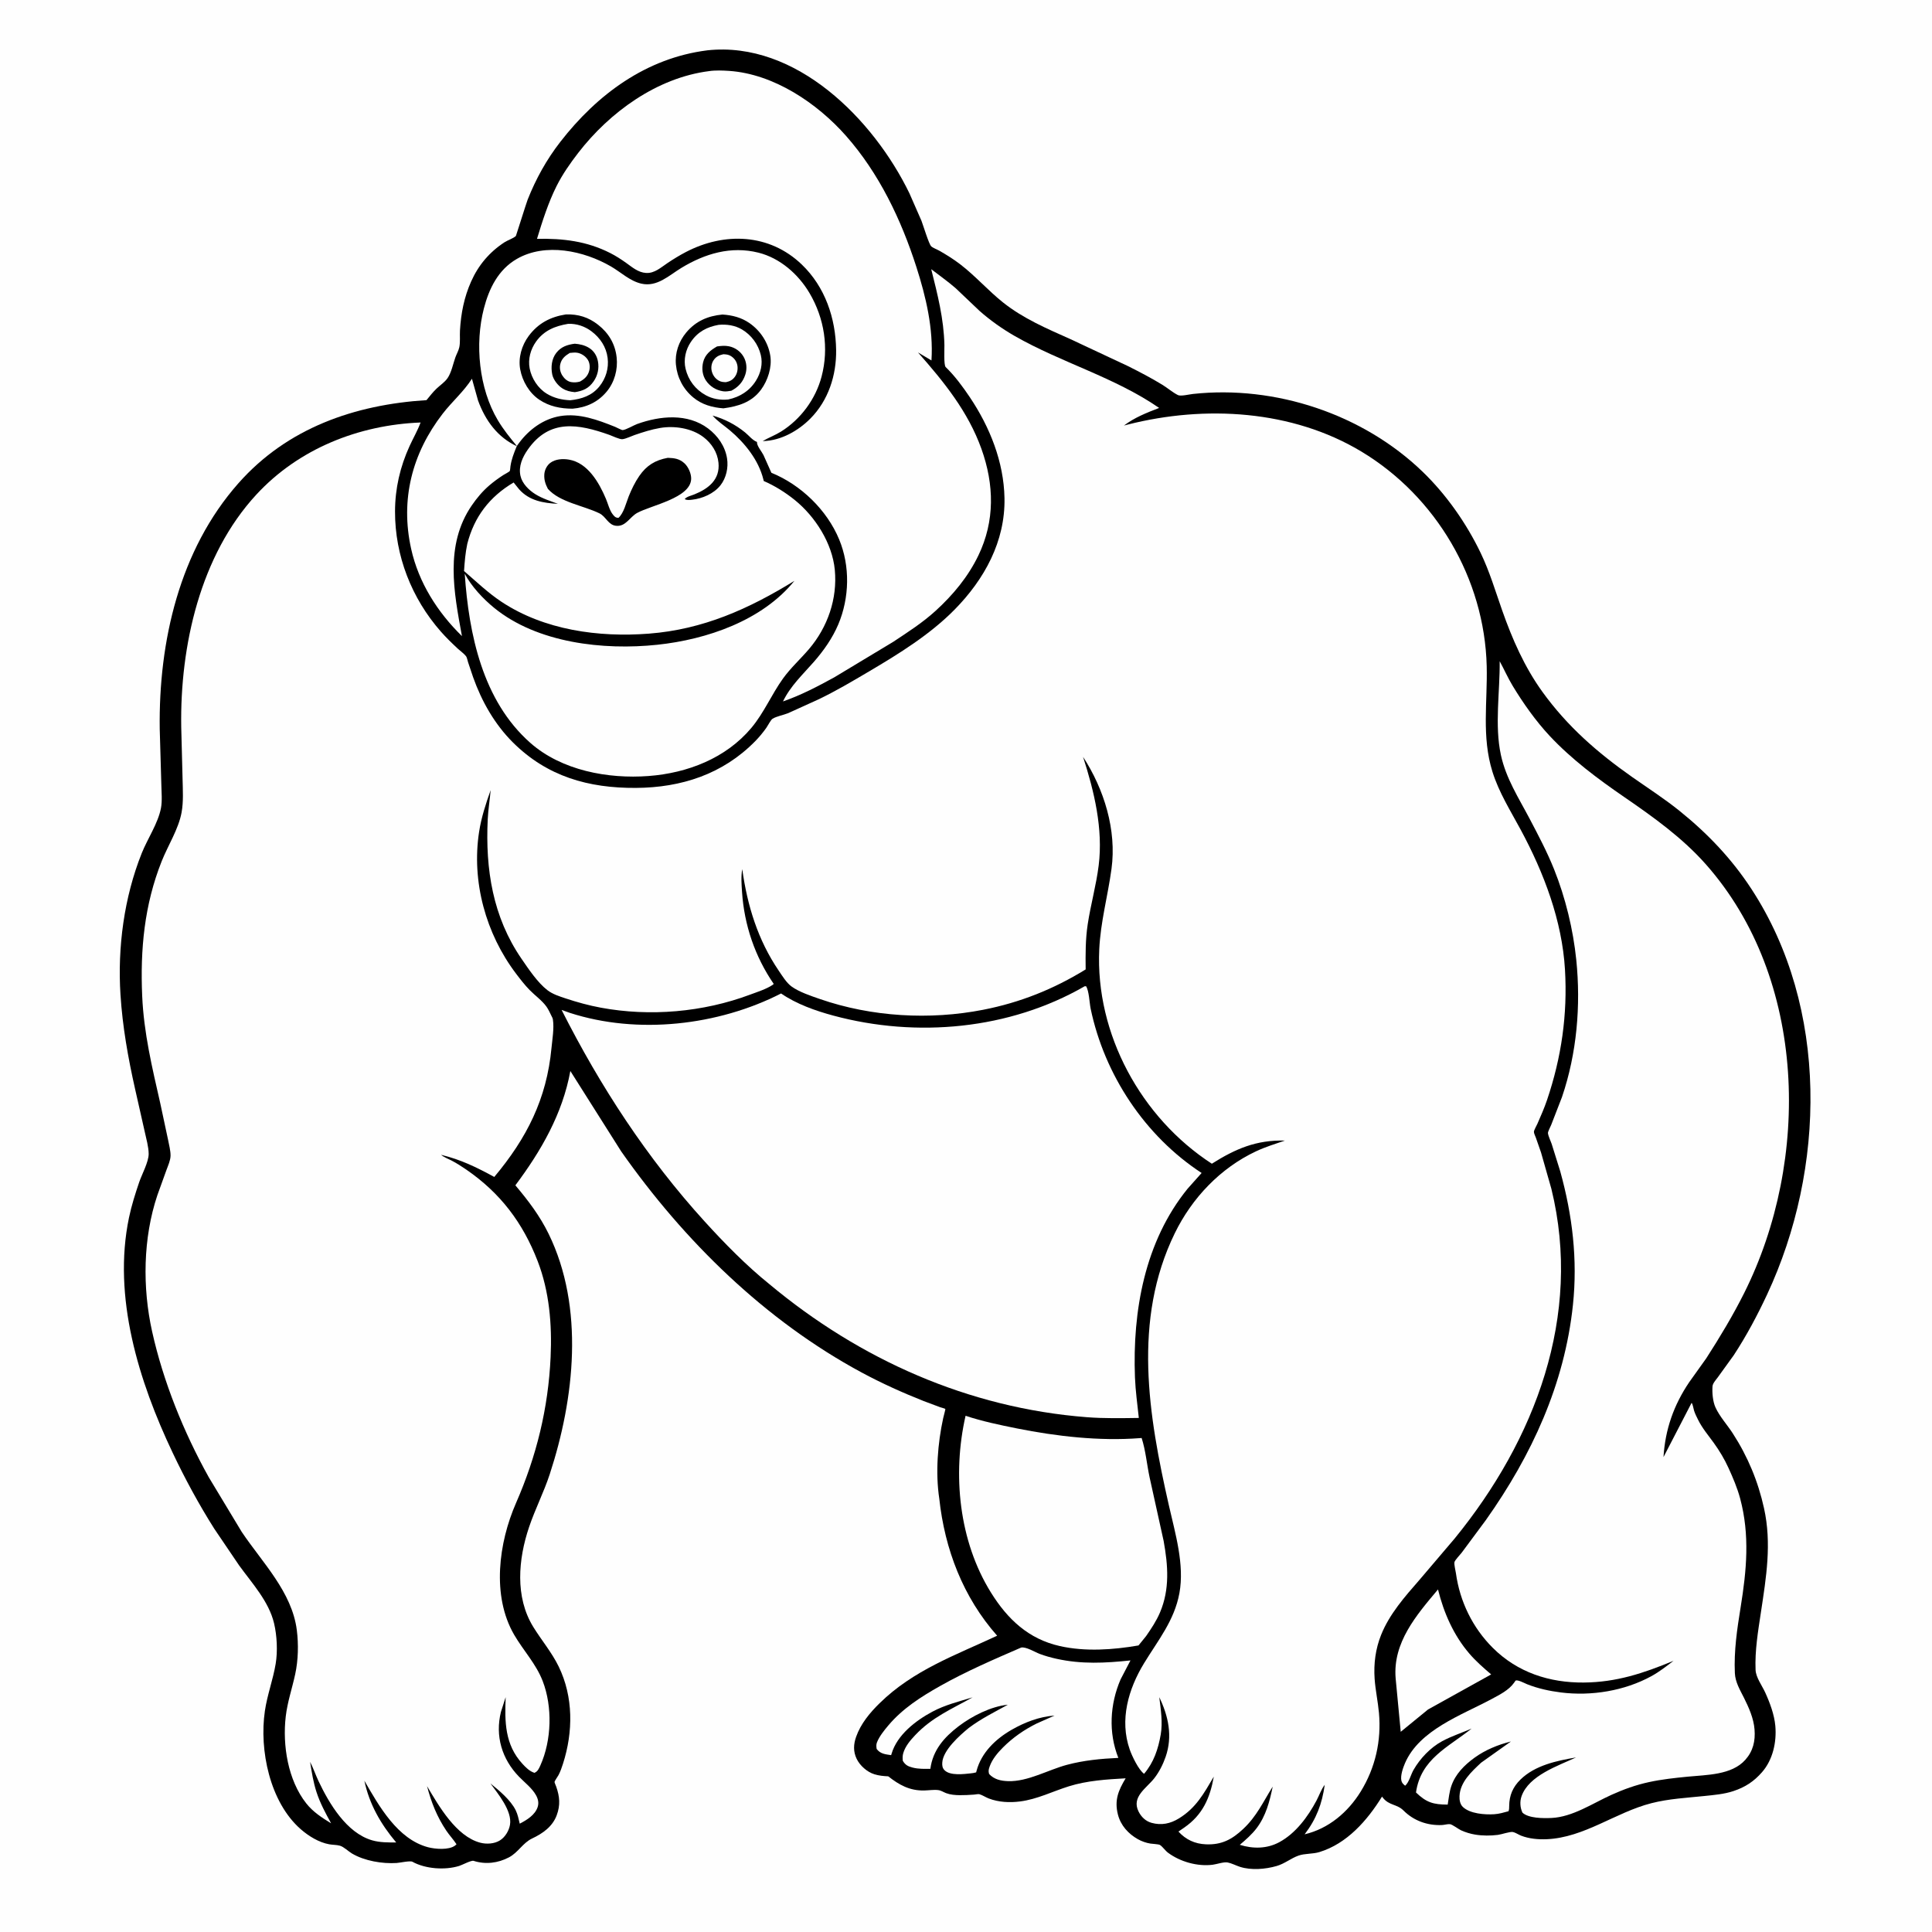
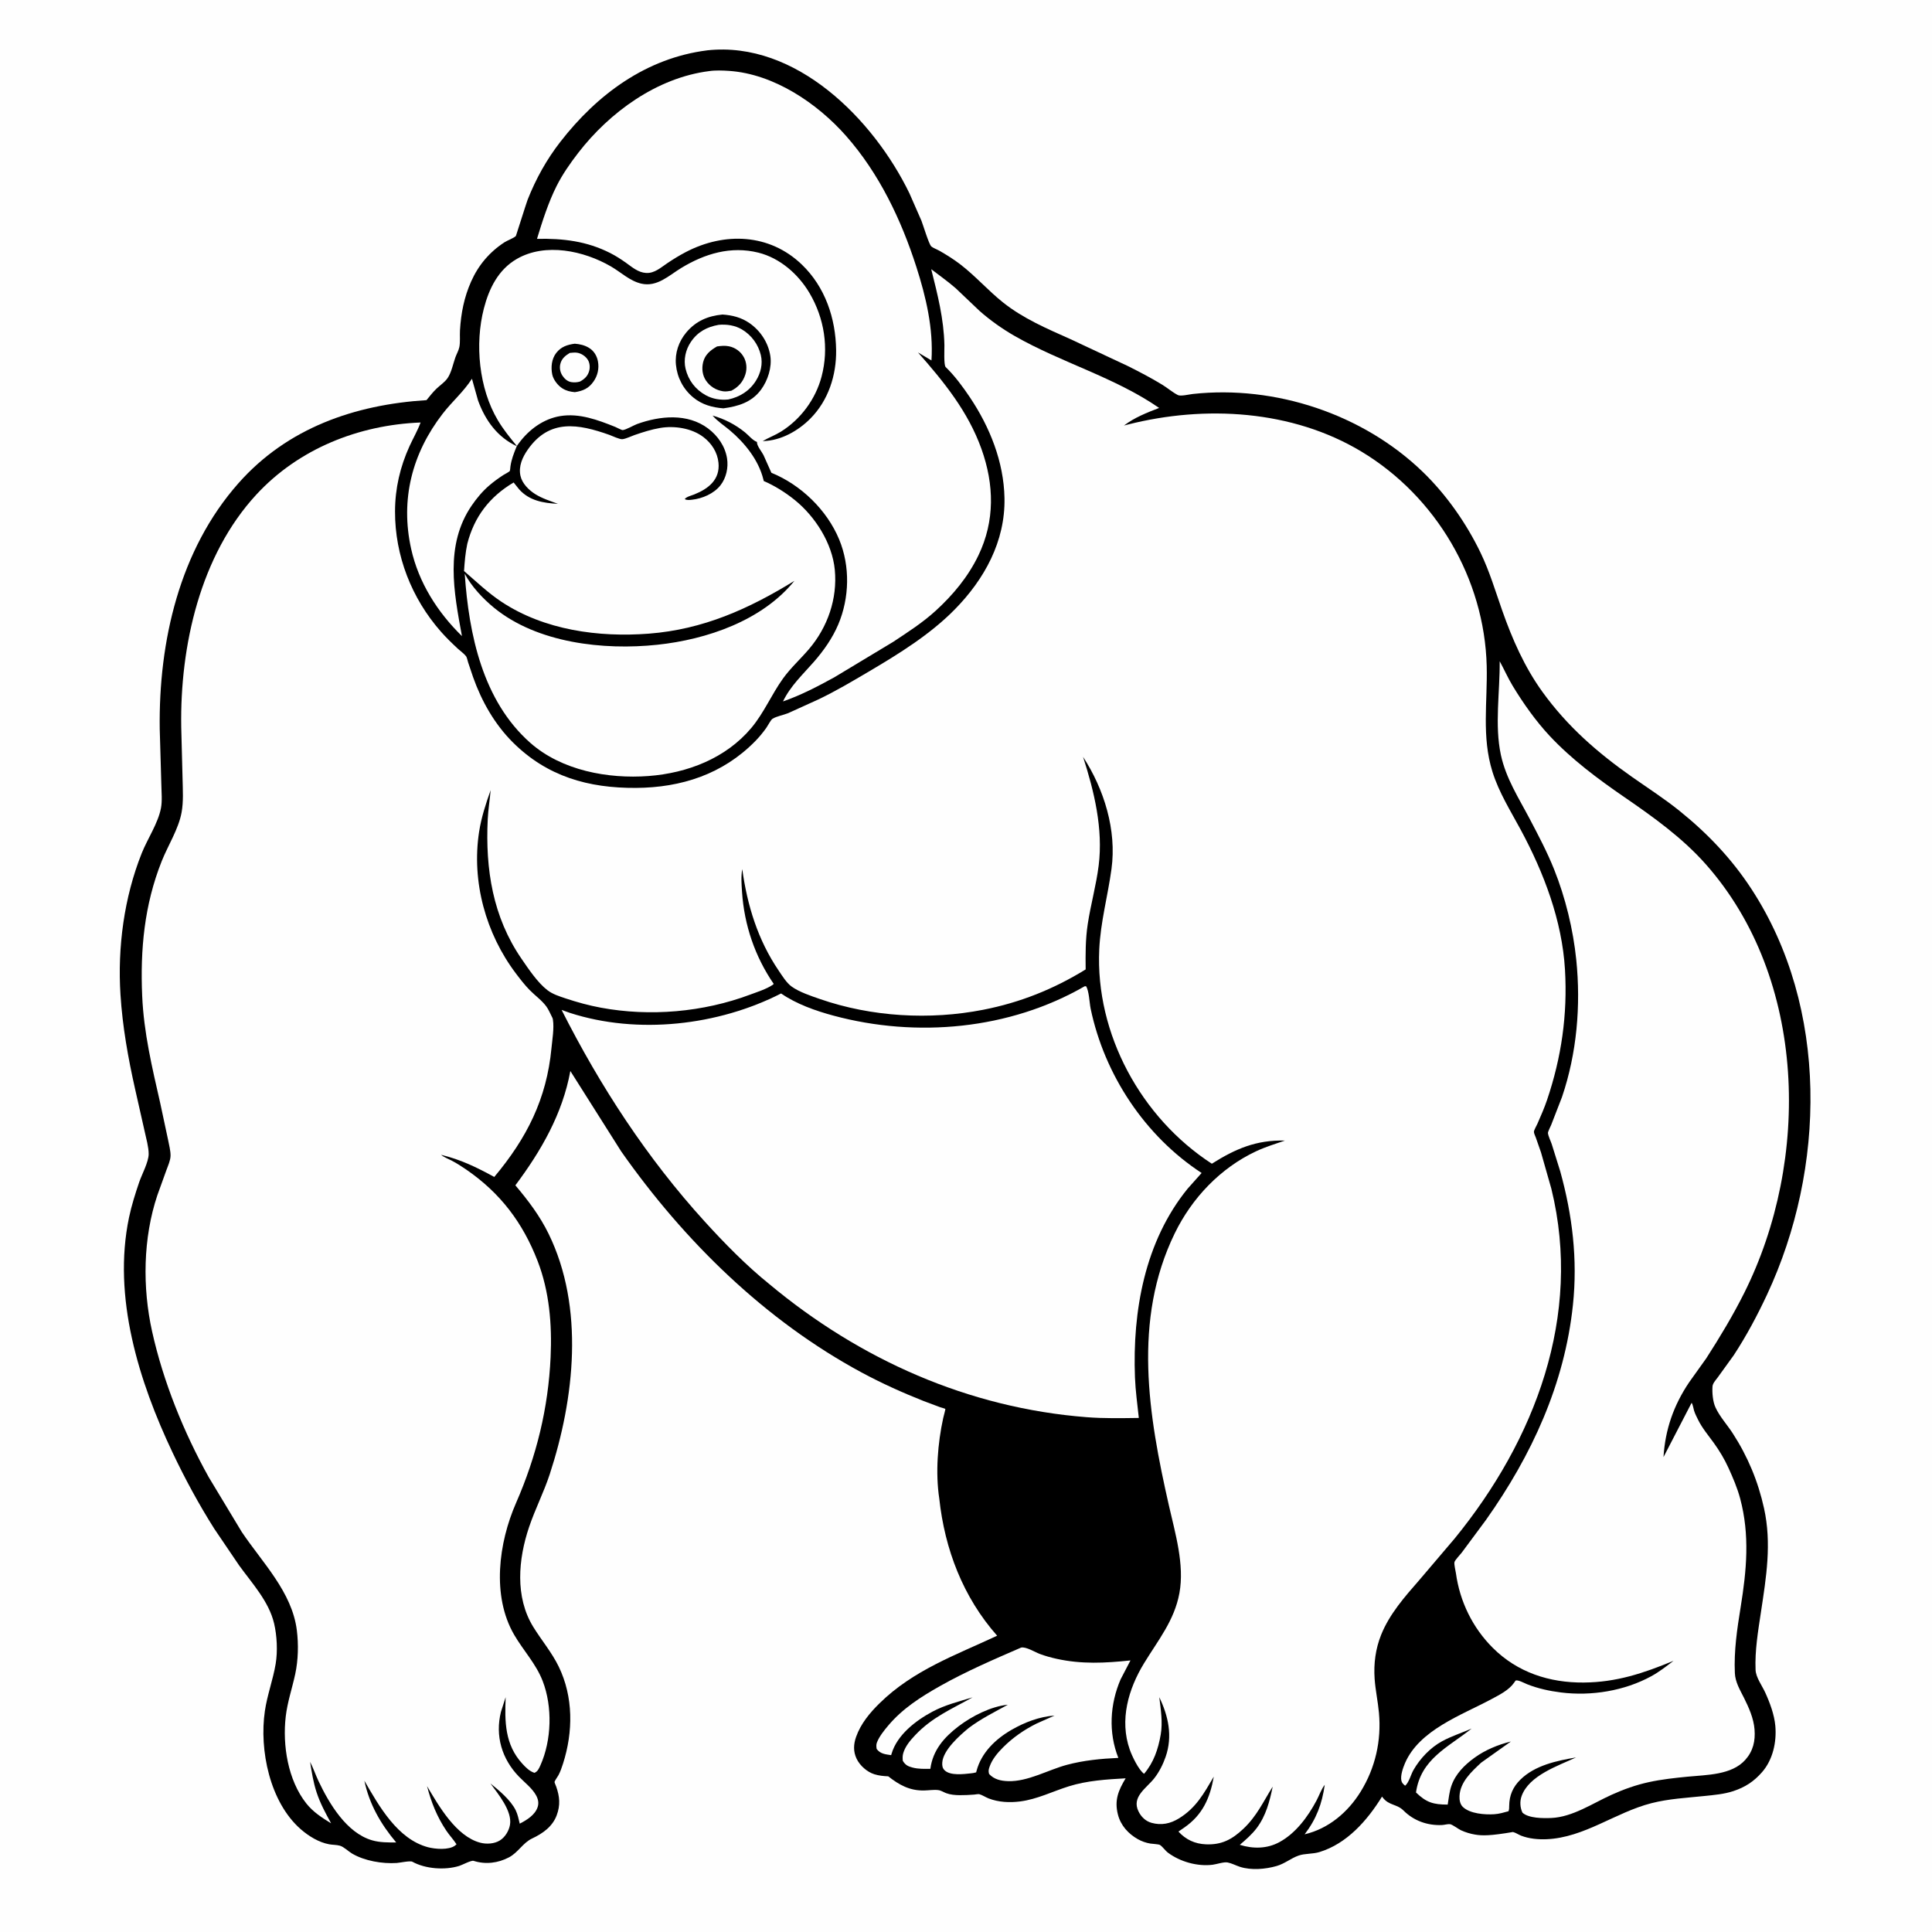
<svg xmlns="http://www.w3.org/2000/svg" version="1.1" style="display: block;" viewBox="0 0 2048 2048" width="1024" height="1024">
  <path transform="translate(0,0)" fill="rgb(254,254,254)" d="M -0 -0 L 2048 0 L 2048 2048 L -0 2048 L -0 -0 z" />
-   <path transform="translate(0,0)" fill="rgb(0,0,0)" d="M 749.637 53.38 L 749.684 53.358 C 844.044 43.116 926.107 126.839 963.969 204.791 L 976.808 234.078 C 978.564 238.635 984.702 258.916 987.127 261.113 C 989.101 262.901 993.564 264.52 996 265.913 C 1003.49 270.196 1011.02 274.919 1017.87 280.168 C 1033.99 292.526 1047.39 307.974 1063.23 320.585 C 1084.81 337.771 1109.78 348.362 1134.74 359.513 L 1195.7 388.091 C 1208.1 394.293 1220.26 400.628 1232.1 407.862 C 1237.58 411.216 1243.01 415.963 1248.67 418.808 C 1251.59 420.278 1260.77 418.03 1264.53 417.621 C 1351.91 408.127 1444.67 438.932 1508 500.023 C 1533.11 524.243 1554.45 554.695 1569.52 586.056 C 1579.08 605.942 1585.06 626.288 1592.35 647 C 1603.06 677.464 1616.02 707.062 1635.02 733.377 C 1661.51 770.065 1693.17 797.661 1729.9 823.498 C 1746.85 835.42 1764.21 846.55 1780.38 859.57 C 1810.13 883.522 1835.65 910.302 1856.59 942.364 C 1938.89 1068.34 1935.41 1239.07 1873.15 1372.33 C 1862.87 1394.35 1851.19 1416.23 1837.86 1436.57 L 1820.75 1460.28 C 1818.77 1462.89 1815.55 1466.39 1815.32 1469.65 C 1814.85 1476.46 1815.65 1485.74 1818.47 1491.91 C 1822.92 1501.63 1830.96 1510.4 1836.81 1519.43 C 1852.75 1544.05 1863.66 1570.31 1869.96 1598.9 C 1878.21 1636.25 1872.28 1671.84 1866.66 1709 C 1863.62 1729.17 1860.13 1749.7 1860.98 1770.17 C 1861.31 1778.12 1867.82 1786.78 1871.13 1793.99 C 1876.07 1804.75 1880.87 1817.63 1881.92 1829.5 C 1883.43 1846.61 1879.33 1865.39 1867.87 1878.53 C 1859.2 1888.46 1850 1894.45 1837.52 1898.61 C 1827.68 1901.89 1816.95 1902.77 1806.69 1903.84 C 1787.83 1905.81 1769.14 1906.72 1750.66 1911.43 C 1712.39 1921.17 1679.48 1947.99 1639.38 1949.65 C 1630.48 1950.02 1620.86 1949.13 1612.5 1945.91 C 1609.91 1944.92 1606.33 1942.51 1603.76 1942.01 C 1600.6 1941.4 1591.73 1944.57 1587.79 1945.06 C 1579.93 1946.04 1571.57 1946.04 1563.74 1944.75 C 1558.66 1943.92 1553.36 1942.32 1548.69 1940.16 C 1545.88 1938.87 1539.56 1933.98 1537.01 1933.69 C 1534.64 1933.42 1531.03 1934.52 1528.5 1934.62 C 1513.15 1935.27 1498.66 1930.12 1487.77 1919.23 C 1480.76 1912.22 1472.41 1914.08 1465.79 1905.51 L 1465 1904.47 C 1449.5 1929.6 1427.85 1954.4 1398.55 1963.29 C 1391.36 1965.47 1383.22 1964.62 1376.5 1967 C 1368.31 1969.89 1361.96 1975.54 1353.27 1978.05 C 1341.42 1981.48 1326.36 1982.73 1314.5 1978.95 C 1310.27 1977.6 1305.6 1975.1 1301.32 1974.28 C 1297.26 1973.52 1289.8 1976.15 1285.5 1976.7 C 1269.41 1978.75 1251.03 1973.56 1238.16 1963.96 C 1235.1 1961.69 1232.62 1957.73 1229.63 1955.76 C 1228.23 1954.84 1221.46 1954.61 1219.44 1954.26 C 1214.74 1953.46 1210.31 1951.94 1206.15 1949.59 C 1195.99 1943.86 1187.95 1934.98 1185.03 1923.46 C 1181.19 1908.29 1185.47 1897.99 1193.23 1885.09 C 1173.14 1886.2 1152.33 1887.51 1133.02 1893.56 C 1115.7 1898.98 1099.45 1907.32 1081.26 1909.62 C 1070.23 1911.02 1058.57 1910.47 1048.11 1906.45 C 1044.87 1905.21 1041.33 1902.8 1038.1 1901.91 C 1037.02 1901.61 1033.82 1902.26 1032.61 1902.35 C 1027.47 1902.73 1022.32 1903.01 1017.16 1902.96 C 1012.51 1902.9 1007.4 1902.49 1003 1900.84 C 1000.16 1899.78 997.58 1897.93 994.5 1897.56 C 989.625 1896.99 984.406 1897.91 979.5 1897.99 C 964.144 1898.24 953.211 1892.1 941.536 1882.97 C 936.503 1882.75 931.692 1882.29 926.857 1880.78 C 919.086 1878.36 911.429 1871.54 907.985 1864.23 C 904.356 1856.53 904.756 1848.91 907.522 1841.09 C 912.434 1827.21 922.017 1815.67 932.393 1805.5 C 968.208 1770.38 1012.68 1754.66 1057.02 1733.93 C 1020.9 1693.09 1001.46 1642.31 995.665 1588.5 C 991.528 1561.33 993.996 1529.88 999.837 1503.22 C 1000.36 1500.82 1002.37 1493.87 1002.06 1493.52 C 1001.69 1493.13 997.26 1491.93 996.472 1491.66 L 979 1485.12 C 956.578 1476.24 934.568 1466.31 913.33 1454.87 C 811.003 1399.75 724.971 1315.25 658.505 1220.56 L 604.594 1135.31 C 596.304 1180.68 573.611 1220.02 546.312 1256.49 C 559.886 1272.56 572.229 1288.84 581.523 1307.83 C 619.738 1385.89 609.014 1482.56 582.725 1562.8 C 576.494 1581.82 567.209 1599.85 560.802 1618.86 C 549.395 1652.71 545.736 1692.81 565.226 1724.5 C 573.991 1738.75 584.947 1751.58 592.287 1766.72 C 607.872 1798.86 607.617 1835.86 596.831 1869.52 C 595.503 1873.67 594.076 1877.84 592.033 1881.7 C 591.248 1883.18 587.979 1887.69 587.827 1889.03 C 587.766 1889.57 589.336 1893.13 589.603 1893.89 C 593.299 1904.5 594.159 1913.43 590.12 1924.3 C 585.629 1936.38 575.179 1943.63 564 1948.9 C 554.276 1953.49 549.323 1963.68 539.55 1968.85 C 527.89 1975.01 514.626 1976.61 502.016 1972.58 C 499.542 1971.79 489.912 1976.99 486.769 1977.96 C 471.711 1982.62 450.997 1981.18 437.119 1973.52 C 434.776 1972.22 424.023 1974.6 420.5 1974.84 C 405.322 1975.84 386.344 1972.65 373.081 1964.77 C 369.28 1962.51 364.448 1957.69 360.353 1956.53 C 356.837 1955.54 352.64 1955.68 349 1955.03 C 337.986 1953.04 327.146 1946.34 318.762 1939.01 C 286.019 1910.38 274.68 1855.11 280.792 1813.66 C 283.303 1796.64 289.421 1780.54 292.227 1763.69 C 294.436 1750.42 293.621 1733.93 290.546 1720.89 C 285.039 1697.53 267.182 1678.35 253.441 1659.34 L 227.217 1620.63 C 210.786 1594.66 196.254 1567.83 183.072 1540.07 C 147.126 1464.38 119.137 1374.84 136.767 1290.58 C 139.424 1277.89 143.362 1265.51 147.526 1253.23 C 150.312 1245.02 157.573 1231.75 157.592 1223.32 C 157.609 1215.88 155.015 1207.03 153.431 1199.68 L 143.196 1154.38 C 135.745 1121.27 129.88 1088.3 127.713 1054.39 C 124.505 1004.2 131.542 951.266 150.23 904.467 C 156.339 889.17 167.567 872.737 170.631 856.619 C 172.105 848.867 171.165 839.567 171.026 831.63 L 169.317 772.685 C 168.069 680.193 190.123 583.07 252.732 512.262 C 304.52 453.692 375.884 428.978 452.11 424.157 C 455.49 420.037 458.862 415.676 462.714 411.99 C 466.532 408.338 471.518 405.115 474.5 400.734 C 478.529 394.815 480.285 385.745 482.678 378.936 C 483.948 375.321 486.124 371.751 486.904 368 C 488.031 362.574 487.264 355.795 487.596 350.177 C 488.664 332.057 492.001 315.055 499.415 298.406 C 507.143 281.052 518.835 267.227 534.757 256.835 C 537.899 254.784 544.587 252.488 546.876 250.125 C 547.069 249.926 558.016 214.952 559.349 211.59 C 568.138 189.44 579.351 169.194 593.969 150.371 C 633.078 100.014 685.043 61.556 749.637 53.38 z" />
-   <path transform="translate(0,0)" fill="rgb(254,254,254)" d="M 1524.34 1684.88 C 1530.48 1709.7 1540.84 1733.41 1557.65 1752.98 C 1564.56 1761.03 1572.66 1768.07 1580.7 1774.95 L 1513.76 1812.13 L 1484.83 1835.78 L 1479.43 1779 C 1476.34 1741.12 1501.41 1712.15 1524.34 1684.88 z" />
+   <path transform="translate(0,0)" fill="rgb(0,0,0)" d="M 749.637 53.38 L 749.684 53.358 C 844.044 43.116 926.107 126.839 963.969 204.791 L 976.808 234.078 C 978.564 238.635 984.702 258.916 987.127 261.113 C 989.101 262.901 993.564 264.52 996 265.913 C 1003.49 270.196 1011.02 274.919 1017.87 280.168 C 1033.99 292.526 1047.39 307.974 1063.23 320.585 C 1084.81 337.771 1109.78 348.362 1134.74 359.513 L 1195.7 388.091 C 1208.1 394.293 1220.26 400.628 1232.1 407.862 C 1237.58 411.216 1243.01 415.963 1248.67 418.808 C 1251.59 420.278 1260.77 418.03 1264.53 417.621 C 1351.91 408.127 1444.67 438.932 1508 500.023 C 1533.11 524.243 1554.45 554.695 1569.52 586.056 C 1579.08 605.942 1585.06 626.288 1592.35 647 C 1603.06 677.464 1616.02 707.062 1635.02 733.377 C 1661.51 770.065 1693.17 797.661 1729.9 823.498 C 1746.85 835.42 1764.21 846.55 1780.38 859.57 C 1810.13 883.522 1835.65 910.302 1856.59 942.364 C 1938.89 1068.34 1935.41 1239.07 1873.15 1372.33 C 1862.87 1394.35 1851.19 1416.23 1837.86 1436.57 L 1820.75 1460.28 C 1818.77 1462.89 1815.55 1466.39 1815.32 1469.65 C 1814.85 1476.46 1815.65 1485.74 1818.47 1491.91 C 1822.92 1501.63 1830.96 1510.4 1836.81 1519.43 C 1852.75 1544.05 1863.66 1570.31 1869.96 1598.9 C 1878.21 1636.25 1872.28 1671.84 1866.66 1709 C 1863.62 1729.17 1860.13 1749.7 1860.98 1770.17 C 1861.31 1778.12 1867.82 1786.78 1871.13 1793.99 C 1876.07 1804.75 1880.87 1817.63 1881.92 1829.5 C 1883.43 1846.61 1879.33 1865.39 1867.87 1878.53 C 1859.2 1888.46 1850 1894.45 1837.52 1898.61 C 1827.68 1901.89 1816.95 1902.77 1806.69 1903.84 C 1787.83 1905.81 1769.14 1906.72 1750.66 1911.43 C 1712.39 1921.17 1679.48 1947.99 1639.38 1949.65 C 1630.48 1950.02 1620.86 1949.13 1612.5 1945.91 C 1609.91 1944.92 1606.33 1942.51 1603.76 1942.01 C 1579.93 1946.04 1571.57 1946.04 1563.74 1944.75 C 1558.66 1943.92 1553.36 1942.32 1548.69 1940.16 C 1545.88 1938.87 1539.56 1933.98 1537.01 1933.69 C 1534.64 1933.42 1531.03 1934.52 1528.5 1934.62 C 1513.15 1935.27 1498.66 1930.12 1487.77 1919.23 C 1480.76 1912.22 1472.41 1914.08 1465.79 1905.51 L 1465 1904.47 C 1449.5 1929.6 1427.85 1954.4 1398.55 1963.29 C 1391.36 1965.47 1383.22 1964.62 1376.5 1967 C 1368.31 1969.89 1361.96 1975.54 1353.27 1978.05 C 1341.42 1981.48 1326.36 1982.73 1314.5 1978.95 C 1310.27 1977.6 1305.6 1975.1 1301.32 1974.28 C 1297.26 1973.52 1289.8 1976.15 1285.5 1976.7 C 1269.41 1978.75 1251.03 1973.56 1238.16 1963.96 C 1235.1 1961.69 1232.62 1957.73 1229.63 1955.76 C 1228.23 1954.84 1221.46 1954.61 1219.44 1954.26 C 1214.74 1953.46 1210.31 1951.94 1206.15 1949.59 C 1195.99 1943.86 1187.95 1934.98 1185.03 1923.46 C 1181.19 1908.29 1185.47 1897.99 1193.23 1885.09 C 1173.14 1886.2 1152.33 1887.51 1133.02 1893.56 C 1115.7 1898.98 1099.45 1907.32 1081.26 1909.62 C 1070.23 1911.02 1058.57 1910.47 1048.11 1906.45 C 1044.87 1905.21 1041.33 1902.8 1038.1 1901.91 C 1037.02 1901.61 1033.82 1902.26 1032.61 1902.35 C 1027.47 1902.73 1022.32 1903.01 1017.16 1902.96 C 1012.51 1902.9 1007.4 1902.49 1003 1900.84 C 1000.16 1899.78 997.58 1897.93 994.5 1897.56 C 989.625 1896.99 984.406 1897.91 979.5 1897.99 C 964.144 1898.24 953.211 1892.1 941.536 1882.97 C 936.503 1882.75 931.692 1882.29 926.857 1880.78 C 919.086 1878.36 911.429 1871.54 907.985 1864.23 C 904.356 1856.53 904.756 1848.91 907.522 1841.09 C 912.434 1827.21 922.017 1815.67 932.393 1805.5 C 968.208 1770.38 1012.68 1754.66 1057.02 1733.93 C 1020.9 1693.09 1001.46 1642.31 995.665 1588.5 C 991.528 1561.33 993.996 1529.88 999.837 1503.22 C 1000.36 1500.82 1002.37 1493.87 1002.06 1493.52 C 1001.69 1493.13 997.26 1491.93 996.472 1491.66 L 979 1485.12 C 956.578 1476.24 934.568 1466.31 913.33 1454.87 C 811.003 1399.75 724.971 1315.25 658.505 1220.56 L 604.594 1135.31 C 596.304 1180.68 573.611 1220.02 546.312 1256.49 C 559.886 1272.56 572.229 1288.84 581.523 1307.83 C 619.738 1385.89 609.014 1482.56 582.725 1562.8 C 576.494 1581.82 567.209 1599.85 560.802 1618.86 C 549.395 1652.71 545.736 1692.81 565.226 1724.5 C 573.991 1738.75 584.947 1751.58 592.287 1766.72 C 607.872 1798.86 607.617 1835.86 596.831 1869.52 C 595.503 1873.67 594.076 1877.84 592.033 1881.7 C 591.248 1883.18 587.979 1887.69 587.827 1889.03 C 587.766 1889.57 589.336 1893.13 589.603 1893.89 C 593.299 1904.5 594.159 1913.43 590.12 1924.3 C 585.629 1936.38 575.179 1943.63 564 1948.9 C 554.276 1953.49 549.323 1963.68 539.55 1968.85 C 527.89 1975.01 514.626 1976.61 502.016 1972.58 C 499.542 1971.79 489.912 1976.99 486.769 1977.96 C 471.711 1982.62 450.997 1981.18 437.119 1973.52 C 434.776 1972.22 424.023 1974.6 420.5 1974.84 C 405.322 1975.84 386.344 1972.65 373.081 1964.77 C 369.28 1962.51 364.448 1957.69 360.353 1956.53 C 356.837 1955.54 352.64 1955.68 349 1955.03 C 337.986 1953.04 327.146 1946.34 318.762 1939.01 C 286.019 1910.38 274.68 1855.11 280.792 1813.66 C 283.303 1796.64 289.421 1780.54 292.227 1763.69 C 294.436 1750.42 293.621 1733.93 290.546 1720.89 C 285.039 1697.53 267.182 1678.35 253.441 1659.34 L 227.217 1620.63 C 210.786 1594.66 196.254 1567.83 183.072 1540.07 C 147.126 1464.38 119.137 1374.84 136.767 1290.58 C 139.424 1277.89 143.362 1265.51 147.526 1253.23 C 150.312 1245.02 157.573 1231.75 157.592 1223.32 C 157.609 1215.88 155.015 1207.03 153.431 1199.68 L 143.196 1154.38 C 135.745 1121.27 129.88 1088.3 127.713 1054.39 C 124.505 1004.2 131.542 951.266 150.23 904.467 C 156.339 889.17 167.567 872.737 170.631 856.619 C 172.105 848.867 171.165 839.567 171.026 831.63 L 169.317 772.685 C 168.069 680.193 190.123 583.07 252.732 512.262 C 304.52 453.692 375.884 428.978 452.11 424.157 C 455.49 420.037 458.862 415.676 462.714 411.99 C 466.532 408.338 471.518 405.115 474.5 400.734 C 478.529 394.815 480.285 385.745 482.678 378.936 C 483.948 375.321 486.124 371.751 486.904 368 C 488.031 362.574 487.264 355.795 487.596 350.177 C 488.664 332.057 492.001 315.055 499.415 298.406 C 507.143 281.052 518.835 267.227 534.757 256.835 C 537.899 254.784 544.587 252.488 546.876 250.125 C 547.069 249.926 558.016 214.952 559.349 211.59 C 568.138 189.44 579.351 169.194 593.969 150.371 C 633.078 100.014 685.043 61.556 749.637 53.38 z" />
  <path transform="translate(0,0)" fill="rgb(254,254,254)" d="M 1082.42 1746.5 C 1087.61 1745.39 1097.01 1751.28 1102.26 1753.26 C 1108 1755.41 1113.9 1757.04 1119.88 1758.37 C 1146.51 1764.28 1171.51 1762.95 1198.35 1760.12 L 1187.89 1780.18 C 1176.51 1806.56 1174.83 1836.63 1185.49 1863.44 C 1167.15 1864.28 1148.78 1866.03 1130.99 1870.79 C 1110.88 1876.16 1089.53 1888.76 1068.59 1888.1 C 1060.99 1887.85 1053.8 1886.27 1048.5 1880.52 C 1047.55 1877.33 1047.98 1875.69 1049.1 1872.5 C 1051.79 1864.85 1057.46 1858.13 1063.1 1852.47 C 1073.65 1841.88 1085.63 1833.59 1099.01 1826.94 L 1117.87 1818.57 C 1101.82 1819.71 1086.34 1825.64 1072.45 1833.6 C 1055.4 1843.38 1040.38 1857.73 1035.18 1877.16 L 1034.76 1878.77 C 1032.84 1879.37 1031.04 1879.63 1029.05 1879.83 C 1021.49 1880.63 1007.26 1882.52 1001.25 1876.5 C 998.966 1874.21 998.661 1871.58 998.837 1868.5 C 999.595 1855.2 1017.42 1839.52 1026.9 1831.73 C 1040.1 1821.8 1053.97 1815 1068.35 1807.08 C 1050.39 1808.86 1030.24 1819.16 1016.11 1829.95 C 1000.61 1841.77 988.886 1855.26 986.208 1875.02 C 979.851 1875.1 973.618 1875.31 967.407 1873.7 C 962.406 1872.4 959.641 1870.96 956.999 1866.5 C 956.74 1863.59 956.67 1861.16 957.512 1858.33 C 959.693 1850.98 964.967 1844.82 970.126 1839.35 C 987.999 1820.38 1008.75 1811.67 1031 1799.26 C 1016.52 1803.66 1001.83 1807.26 988.375 1814.45 C 970.656 1823.91 951.021 1839.04 945.102 1859.01 L 944.657 1860.54 C 938.411 1859.56 933.333 1859.3 929.283 1853.96 C 928.959 1851.6 928.672 1849.5 929.549 1847.18 C 931.985 1840.77 937.31 1834.18 941.717 1828.97 C 956.846 1811.08 976.029 1798.84 996.247 1787.41 C 1024.02 1771.72 1053.19 1759.19 1082.42 1746.5 z" />
-   <path transform="translate(0,0)" fill="rgb(254,254,254)" d="M 1023.54 1500.8 C 1041.21 1506.63 1059.78 1510.55 1078 1514.19 C 1120.05 1522.6 1165.39 1527.78 1208.29 1524.48 L 1210.17 1524.32 C 1214.38 1537.25 1215.73 1552.35 1218.56 1565.76 L 1233.51 1633.49 C 1238.2 1659.37 1240.15 1684.68 1229.61 1709.37 C 1225.76 1718.38 1220.44 1726.33 1214.88 1734.36 L 1206.85 1744.25 C 1179.78 1748.92 1150.48 1750.97 1123.5 1744.91 C 1090.21 1737.43 1068.06 1716.44 1050.5 1688.24 C 1016.42 1633.53 1009.43 1562.77 1023.54 1500.8 z" />
  <path transform="translate(0,0)" fill="rgb(254,254,254)" d="M 1149.75 1045.5 L 1151.24 1045.42 C 1154.48 1050.23 1154.86 1063.13 1156.13 1069.23 C 1170.75 1139.26 1213.65 1204.18 1273.77 1243.41 L 1258.87 1260.12 C 1213.46 1316.08 1200.41 1389.8 1203.11 1460.1 C 1203.66 1474.4 1205.7 1488.85 1207.2 1503.08 C 1188.89 1503.33 1170.34 1503.71 1152.08 1502.29 C 1026.77 1492.58 911.604 1441.35 815.524 1361.22 C 791.056 1341.48 768.283 1318.23 747.136 1295 C 685.982 1227.83 636.236 1151.54 595.324 1070.57 L 604.057 1073.68 C 675.902 1096.94 761.276 1087.2 827.977 1053.12 C 844.25 1064.33 864.355 1071.45 883.333 1076.57 C 971.609 1100.39 1070.13 1091.44 1149.75 1045.5 z" />
  <path transform="translate(0,0)" fill="rgb(254,254,254)" d="M 1589.73 700.912 C 1594.47 709.598 1598.4 718.581 1603.53 727.079 C 1614.57 745.342 1628.01 764.333 1642.55 779.914 C 1665.87 804.894 1693.93 825.778 1722.03 845.083 C 1752.66 866.128 1783.47 888.185 1808.24 916.168 C 1915.78 1037.65 1919.37 1229.95 1848.92 1370.63 C 1836.92 1394.61 1823.19 1417.35 1808.7 1439.89 L 1790.6 1465.23 C 1774.13 1489.66 1765.18 1515.3 1763.38 1544.56 L 1793.17 1487.05 C 1794.54 1488.82 1795.05 1493.01 1795.76 1495.28 C 1796.82 1498.67 1798.46 1501.82 1800.03 1505 C 1804.47 1514.01 1810.95 1521.58 1816.8 1529.69 C 1822.78 1538 1828 1546.72 1832.25 1556.04 C 1837.02 1566.5 1841.66 1577.37 1844.64 1588.5 C 1855.02 1627.29 1851.47 1664.65 1845.16 1703.66 C 1841.41 1726.83 1837.96 1749.95 1839.02 1773.5 C 1839.45 1783.19 1844.45 1791.29 1848.68 1799.75 C 1853.88 1810.19 1858.95 1821.51 1859.88 1833.28 C 1860.85 1845.52 1858.38 1856.21 1850.09 1865.51 C 1835.64 1881.73 1809.03 1881.37 1788.94 1883.35 C 1775.26 1884.69 1761.4 1886.19 1747.97 1889.11 C 1734.11 1892.11 1721.1 1896.78 1708.18 1902.62 C 1688.17 1911.67 1667 1926.13 1644.5 1927.13 C 1635.98 1927.51 1620.39 1927.57 1613.89 1921.5 C 1611.31 1916.15 1610.94 1909.56 1612.95 1903.94 C 1620.74 1882.08 1651.59 1871.82 1670.67 1862.97 C 1650.12 1866.45 1627.24 1871.28 1611.77 1886.39 C 1603.74 1894.23 1599.89 1903.16 1599.8 1914.39 C 1599.78 1916.66 1599.83 1917.79 1599.11 1919.97 C 1594.13 1921.35 1589.13 1922.83 1583.94 1923.16 C 1573.91 1923.8 1558.22 1922.63 1550.7 1915.44 C 1547.71 1912.59 1546.97 1908 1547.14 1904 C 1547.77 1889.02 1559.91 1878.01 1570.09 1868.49 L 1601.65 1846.04 C 1587.96 1849.47 1574.47 1854.97 1562.99 1863.3 C 1552.35 1871.02 1542.71 1880.64 1538.43 1893.38 C 1536.35 1899.57 1535.64 1906.51 1534.62 1912.94 C 1519.36 1912.94 1512 1910.72 1501.01 1900.1 C 1506.1 1864.46 1534.97 1852.29 1559.98 1832.36 C 1549.78 1836.81 1538.39 1840.48 1528.65 1845.79 C 1516.2 1852.58 1505.29 1864.11 1498.3 1876.35 C 1495.6 1881.08 1493.52 1889.62 1489.5 1892.94 C 1487.58 1891.32 1486.05 1890.07 1485.51 1887.5 C 1484.38 1882.14 1487.23 1873.99 1489.34 1869.07 C 1504.57 1833.69 1549.38 1818.13 1581.16 1801.07 C 1589.37 1796.66 1599.46 1791.67 1604.92 1783.85 L 1606.5 1781.6 C 1608.48 1780.1 1616.36 1784.39 1618.78 1785.35 C 1630.34 1789.91 1642.41 1792.54 1654.71 1794.08 C 1686.87 1798.12 1722.01 1792.41 1750.5 1776.83 C 1758.91 1772.23 1766.42 1766.34 1774 1760.52 C 1742.27 1773.66 1713.61 1783.29 1678.79 1783.56 C 1642.43 1783.85 1608.6 1772.86 1582.5 1746.87 C 1561.03 1725.5 1547.48 1697.67 1543.35 1667.73 C 1542.96 1664.93 1541.25 1658.43 1541.8 1655.89 C 1542.26 1653.82 1547.92 1647.91 1549.47 1645.89 L 1575.08 1611.35 C 1623.58 1542.91 1658.52 1467.42 1667.38 1383.23 C 1672.45 1335.06 1666.83 1288.25 1653.94 1241.74 L 1644.88 1212.73 C 1643.76 1209.44 1641.24 1204.45 1640.89 1201.11 C 1640.74 1199.66 1643.65 1194.13 1644.35 1192.4 L 1655.79 1162.87 C 1671.54 1116.58 1675.86 1065.97 1670.92 1017.5 C 1667.64 985.333 1659.43 951.548 1647.41 921.55 C 1640.03 903.105 1630.69 885.423 1621.44 867.856 C 1609.74 845.63 1596.39 825.19 1590.99 800.215 C 1584.18 768.716 1590.06 733.121 1589.73 700.912 z" />
  <path transform="translate(0,0)" fill="rgb(254,254,254)" d="M 751.702 75.381 C 758.048 74.395 766.428 74.708 772.881 75.151 C 820.283 78.403 866.19 109.291 896.899 144.108 C 931.912 183.805 955.239 232.711 971.356 282.859 C 981.59 314.703 989.54 348.401 987.391 382.083 L 973.101 373.602 C 1000.54 404.691 1026.19 436.223 1040.39 475.896 C 1053.91 513.703 1054.77 552.173 1037.14 588.793 C 1026.25 611.395 1010.27 630.627 991.833 647.453 C 977.983 660.092 962.258 670.177 946.666 680.487 L 884.3 718.038 C 866.679 727.692 849.021 736.953 829.988 743.555 C 837.995 726.995 850.923 715.099 862.817 701.495 C 873.112 689.721 882.514 676.352 888.616 661.894 C 900.495 633.746 901.312 600.196 889.551 571.838 C 876.559 540.51 848.993 513.906 817.708 501.165 L 809.335 482.418 C 807.486 478.751 802.919 473.418 802.46 469.501 L 802.475 468.5 C 797.741 466.787 793.734 461.561 789.816 458.388 C 779.452 449.994 768.139 444.151 755.341 440.498 C 760.372 446.412 767.564 451.039 773.521 456.044 C 789.442 469.424 804.145 487.665 809.199 508.218 L 809.598 509.883 C 821.173 514.874 832.539 522.016 842.352 529.921 C 864.107 547.446 882.238 575.799 884.925 604.04 C 887.836 634.641 877.366 664.787 857.581 688.02 C 848.544 698.634 838.188 707.902 830.011 719.274 C 817.916 736.094 809.892 755.557 796.556 771.5 C 769.558 803.776 728.734 819.494 687.578 822.604 C 644.526 825.856 595.324 816.759 562.132 787.445 C 511.635 742.848 497.003 672.43 492.638 608.148 C 499.712 621.593 512.101 634.801 523.796 644.334 C 569.647 681.71 639.726 689.522 696.846 683.467 C 749.171 677.92 807.89 657.941 842.102 615.728 C 793.703 645.516 745.369 667.244 687.887 671.686 C 634.571 675.805 576.995 667.971 531.652 637.958 C 517.29 628.451 504.912 616.519 491.9 605.324 C 492.549 595.531 493.307 586.101 495.35 576.467 C 502.712 547.71 518.959 526.582 544.466 511.446 L 550.321 518.731 C 561.172 530.838 576.033 533.291 591.416 534.088 C 583.351 531.092 574.833 528.438 567.5 523.859 C 560.589 519.544 553.453 512.534 551.685 504.287 C 549.529 494.222 553.786 484.751 559.445 476.644 C 582.47 443.662 613.135 449.344 645.99 461 C 649.046 462.084 656.866 465.943 659.937 465.546 C 663.716 465.057 668.969 462.429 672.644 461.163 C 681.508 458.112 690.468 455.231 699.735 453.659 C 714.835 451.095 733.103 453.803 745.558 463.244 C 754.337 469.899 760.53 479.453 761.626 490.538 C 763.392 508.405 750.99 518.093 735.888 524.139 C 732.762 525.391 727.997 526.411 725.854 529 C 727.84 530.445 731.094 529.989 733.5 529.73 C 744.5 528.546 756.729 523.313 763.682 514.486 C 769.853 506.651 772.25 495.697 770.7 485.906 C 768.666 473.058 760.882 461.901 750.608 454.2 C 728.801 437.857 699.699 440.722 675.446 449.454 C 671.672 450.813 663.482 455.708 660.057 455.905 C 658.897 455.972 653.441 453.041 652.088 452.5 C 633.7 445.144 614.112 437.77 594 441.042 C 576.148 443.947 560.809 455.286 550.26 469.5 C 549.109 471.051 547.949 472.445 547.23 474.271 C 544.538 481.113 542.249 486.687 541.129 494.111 C 540.998 494.975 540.752 498.717 540.408 499.246 C 539.762 500.239 534.875 502.71 533.637 503.512 C 528.417 506.894 523.384 510.533 518.662 514.587 C 511.479 520.753 505.375 528.061 500.04 535.857 C 471.301 577.853 481.111 627.697 489.686 674.291 C 463.764 648.981 443.754 617.51 435.833 581.814 C 424.23 529.529 436.726 480.582 469.364 438.416 C 479.289 425.593 491.477 415.251 500.281 401.478 L 506.755 424.57 C 514.47 445.726 527.41 463.618 548.154 473.119 C 540.725 464.095 533.64 455.423 527.646 445.335 C 507.648 411.678 503.21 364.625 512.928 327 C 518.402 305.81 528.2 285.842 547.799 274.505 C 578.139 256.953 619.013 265.814 647.685 282.479 C 658.242 288.615 667.666 297.872 679.835 300.669 C 696.575 304.518 709.13 291.958 722.264 283.993 C 747.188 268.878 774.798 260.542 803.938 267.82 C 826.822 273.536 846.249 290.597 858.09 310.632 C 873.881 337.35 878.863 369.056 870.899 399.228 C 864.617 423.026 848.837 444.401 827.997 457.442 C 821.769 461.339 814.866 463.852 808.507 467.56 L 809.394 467.566 C 828.069 466.928 846.095 456.72 858.994 443.738 C 878.086 424.521 886.689 397.847 886.332 371.131 C 885.88 337.368 874.64 304.056 849.854 280.328 C 815.557 247.494 767.974 245.819 727 267.193 C 720.343 270.665 713.997 274.574 707.75 278.732 C 700.651 283.457 693.867 289.888 684.894 289.349 C 676.464 288.842 670.251 283.309 663.675 278.63 C 658.314 274.815 652.82 271.266 646.95 268.28 C 622.06 255.618 596.788 252.607 569.244 253.184 C 574.936 234.467 581.267 214.585 590.049 197.111 C 596.204 184.862 604.504 172.965 612.863 162.135 C 646.36 118.741 696.544 82.391 751.702 75.381 z" />
-   <path transform="translate(0,0)" fill="rgb(0,0,0)" d="M 707.9 485.315 C 714.819 485.547 720.189 486.244 725.5 491.074 C 729.67 494.866 732.891 502.155 732.658 507.817 C 731.832 527.971 690.398 535.534 675.411 543.731 C 671.684 545.77 668.52 549.431 665.417 552.308 C 661.835 555.63 658.309 557.817 653.282 557.389 C 644.701 556.659 642.426 547.579 635.443 544.169 C 618.478 535.885 593.532 532.538 580.783 518.223 C 578.155 513.147 576.606 508.599 577 502.773 C 577.307 498.228 579.669 493.433 583.348 490.651 C 588.745 486.571 596.581 486.115 603.058 487.206 C 623.105 490.581 635.071 511.637 642.325 528.807 C 644.432 533.795 646.155 540.984 649.5 545.204 C 651.458 547.674 652.413 548.731 655.5 549.025 C 661.266 544.073 663.687 533.039 666.486 526.104 C 669.477 518.694 673.123 511.128 677.673 504.537 C 685.39 493.36 694.595 487.74 707.9 485.315 z" />
  <path transform="translate(0,0)" fill="rgb(0,0,0)" d="M 765.83 333.414 C 776.255 334.097 785.863 336.515 794.546 342.559 C 806.107 350.607 814.362 363.143 816.556 377.121 C 818.464 389.276 813.929 403.327 806.672 413.132 C 796.788 426.485 782.49 430.765 766.828 432.853 C 755.023 431.963 744.087 428.955 734.791 421.25 C 724.242 412.505 717.854 400.251 716.524 386.631 C 715.312 374.224 719.482 362.008 727.422 352.498 C 737.554 340.361 750.321 334.903 765.83 333.414 z" />
  <path transform="translate(0,0)" fill="rgb(254,254,254)" d="M 761.792 344.339 C 770.26 343.559 779.125 344.852 786.509 349.234 C 796.52 355.173 803.752 365.011 806.49 376.312 C 808.779 385.757 806.408 395.426 801.349 403.533 C 794.607 414.337 784.302 420.827 771.966 423.473 C 763.66 424.284 755.376 422.978 748.03 418.893 C 737.105 412.818 729.674 403.122 726.73 390.909 C 724.393 381.214 726.807 370.664 732.332 362.478 C 739.599 351.71 749.366 346.576 761.792 344.339 z" />
  <path transform="translate(0,0)" fill="rgb(0,0,0)" d="M 760.099 367.224 C 764.426 366.642 768.444 366.216 772.783 367.101 C 779.246 368.42 784.892 372.446 788.212 378.16 C 791.469 383.764 792.091 390.735 790.124 396.906 C 787.531 405.037 782.706 410.246 775.234 414.205 C 772.357 414.668 769.396 415.231 766.485 414.777 C 759.104 413.626 752.755 409.797 748.5 403.631 C 744.524 397.869 743.698 390.693 745.345 383.957 C 747.348 375.763 753.243 371.168 760.099 367.224 z" />
-   <path transform="translate(0,0)" fill="rgb(254,254,254)" d="M 766.784 375.5 C 769.597 375.616 772.07 375.808 774.536 377.295 C 778.109 379.451 780.555 382.607 781.497 386.672 C 782.466 390.854 781.621 395.781 779.092 399.291 C 776.531 402.846 773.668 404.249 769.5 405.124 C 766.677 405.023 764.46 404.915 761.955 403.497 C 758.196 401.37 755.714 397.931 754.58 393.778 C 753.519 389.892 754.093 385.477 756.285 382.081 C 758.889 378.047 762.247 376.498 766.784 375.5 z" />
-   <path transform="translate(0,0)" fill="rgb(0,0,0)" d="M 599.889 333.29 C 612.779 332.88 623.726 336.206 633.94 344.211 C 645.188 353.024 652.086 364.552 653.662 378.78 C 655.093 391.697 651.415 405.213 643.047 415.203 C 633.607 426.473 621.386 431.974 606.971 433.226 C 594.284 433.194 582.307 430.875 571.604 423.664 C 560.99 416.513 553.764 404.11 551.453 391.637 C 549.171 379.316 553.037 366.099 560.426 356.156 C 570.466 342.646 583.44 335.881 599.889 333.29 z" />
  <path transform="translate(0,0)" fill="rgb(254,254,254)" d="M 602.218 343.282 C 611.117 342.911 619.867 345.849 626.962 351.185 C 636.193 358.127 642.639 367.765 644.107 379.365 C 645.498 390.352 642.3 401.033 635.38 409.627 C 627.489 419.427 616.632 422.985 604.549 424.293 C 595.652 423.923 587.164 421.985 579.526 417.292 C 570.282 411.612 563.53 401.212 561.471 390.633 C 559.529 380.653 562.433 370.21 568.299 362.032 C 576.743 350.261 588.366 345.635 602.218 343.282 z" />
  <path transform="translate(0,0)" fill="rgb(0,0,0)" d="M 609.302 364.341 C 614.618 364.772 619.627 365.872 624.247 368.668 C 629.545 371.876 632.725 377.059 633.85 383.103 C 635.238 390.555 633.57 398.082 629.241 404.318 C 624.109 411.711 617.996 414.386 609.381 415.708 C 604.402 415.23 600.498 414.386 596.196 411.719 C 591.409 408.752 586.491 402.47 585.376 396.855 C 583.847 389.15 584.709 380.496 589.63 374.138 C 594.713 367.569 601.369 365.373 609.302 364.341 z" />
  <path transform="translate(0,0)" fill="rgb(254,254,254)" d="M 603.998 374.115 C 606.524 373.883 609.276 373.501 611.793 373.897 C 616.274 374.602 620.806 377.663 623.182 381.506 C 625.2 384.772 625.569 389.306 624.608 392.977 C 623.139 398.588 619.654 401.825 614.732 404.5 C 611.586 405.358 608.747 405.58 605.5 405.034 C 601.565 404.371 598.334 401.486 596.209 398.228 C 593.852 394.617 592.946 390.221 593.927 386 C 595.28 380.185 599.12 377.068 603.998 374.115 z" />
  <path transform="translate(0,0)" fill="rgb(254,254,254)" d="M 987.145 285.358 C 995.77 292.035 1004.85 298.36 1013.06 305.529 L 1038.3 329.523 C 1049.62 339.54 1062.64 348.754 1075.76 356.25 C 1125.14 384.467 1181.51 399.85 1228.74 432.428 C 1215.69 437.448 1202.65 442.591 1191.42 451.105 L 1195.6 450.016 C 1277.49 429.281 1369.81 434.509 1443.26 478.75 C 1522.32 526.364 1573.67 613.612 1575.97 706.093 C 1576.91 744.121 1570.45 780.855 1582.03 818 C 1588.91 840.046 1601.2 859.481 1612.08 879.682 C 1636.55 925.117 1655.87 975.803 1658.94 1027.8 C 1661.75 1075.49 1655.21 1120.94 1639.88 1166.17 C 1636.99 1174.68 1633.37 1182.88 1629.78 1191.11 C 1628.95 1193.02 1626.12 1197.85 1626.02 1199.72 C 1625.94 1201.25 1627.5 1204.42 1628.05 1205.93 L 1633.55 1221.66 L 1644.53 1260.23 C 1677.56 1394.93 1627.17 1526.48 1541.97 1630.92 L 1504.7 1674.73 C 1489.17 1692.52 1472.87 1710.91 1464.01 1733.12 C 1458.08 1747.96 1456.06 1763.65 1457.16 1779.56 C 1458 1791.67 1460.67 1803.68 1461.76 1815.79 C 1464.42 1845.18 1457.96 1873.92 1442.39 1899.16 C 1428.85 1921.09 1408.31 1938.51 1382.97 1944.45 C 1395.42 1928.12 1401.43 1912.14 1404.29 1891.95 C 1400.64 1896.6 1398.33 1903.44 1395.51 1908.74 C 1386.38 1925.86 1373.53 1943.37 1356.15 1952.77 C 1342.91 1959.93 1328.25 1959.91 1314.22 1955.6 C 1320.6 1950.19 1327.08 1944.56 1332.15 1937.85 C 1341.97 1924.84 1345.87 1909.57 1349.12 1893.89 C 1338.86 1910.25 1332.28 1925.21 1317.82 1938.79 C 1305.94 1949.95 1294.98 1955.76 1278.29 1955.06 C 1266.64 1954.57 1257.05 1950.12 1249.2 1941.54 L 1255.4 1937.28 C 1274.9 1923.76 1282.64 1905.97 1286.68 1883.31 C 1276.18 1901.07 1268 1916.37 1249.7 1927.6 C 1240.63 1933.18 1231.15 1935.16 1220.78 1932.31 C 1214.39 1930.56 1209.7 1925.95 1206.84 1920.11 C 1199.28 1904.72 1215.33 1895.54 1223.53 1885.1 C 1228.77 1878.44 1232.86 1870.27 1235.63 1862.29 C 1243.18 1840.54 1238.59 1819.19 1228.89 1799.1 C 1230.49 1811.91 1232.66 1825.86 1230.41 1838.73 C 1227.7 1854.21 1223.06 1868.17 1212.77 1880.3 C 1206.99 1876.22 1200.02 1861.58 1197.59 1854.67 C 1186.56 1823.27 1196.05 1790.46 1212.81 1763 C 1227.7 1738.61 1244.91 1717.74 1250.22 1688.8 C 1255.78 1658.53 1245.78 1625.36 1239.09 1595.91 C 1217.37 1500.31 1200.42 1399.35 1245.29 1307.34 C 1263.56 1269.89 1293.58 1238.25 1331.42 1220.44 C 1341.34 1215.77 1351.7 1212.65 1362.03 1209.06 C 1331.75 1208.28 1309.78 1217.7 1284.61 1233.59 C 1209.73 1185.03 1161.02 1096.05 1165.26 1006.29 C 1166.63 977.144 1174.33 949.826 1178.23 921.094 C 1183.85 879.821 1170.39 836.637 1148.08 802.282 C 1159.93 838.962 1169.48 878.606 1164.64 917.438 C 1162.02 938.465 1156.19 958.854 1153.02 979.752 C 1150.6 995.771 1150.66 1011.49 1150.84 1027.63 C 1116.85 1048.55 1081.49 1062.71 1042.19 1070.41 C 985.525 1081.5 923.842 1077.94 869.186 1059.02 C 859.798 1055.77 847.034 1051.55 839.02 1045.69 C 833.679 1041.78 829.191 1034.41 825.5 1028.99 C 803.381 996.512 792.164 959.875 786.817 921.315 C 785.386 929.143 786.065 937.648 786.592 945.563 C 788.926 980.617 800.312 1014.07 820.187 1043 L 819.117 1043.96 C 812.322 1048.55 802.787 1051.49 795.122 1054.36 C 745.452 1072.97 689.056 1077.87 636.906 1068.18 C 624.119 1065.81 611.795 1062.41 599.459 1058.31 C 592.9 1056.13 585.847 1053.89 580.304 1049.64 C 569.911 1041.66 560.264 1027.18 552.884 1016.43 C 522.289 971.931 514.456 921.378 517.014 868.5 C 517.515 858.144 519.218 847.867 520.116 837.537 C 514.963 852.1 510.234 866.443 507.867 881.766 C 499.726 934.458 514.93 989.716 547.008 1032.08 C 551.536 1038.06 556.223 1044.13 561.473 1049.5 C 567.02 1055.17 574.579 1060.57 579.188 1066.96 C 581.466 1070.11 582.957 1073.72 584.709 1077.17 C 585.46 1078.64 585.858 1079.21 586.13 1081 C 587.517 1090.12 585.459 1101.83 584.589 1111.03 C 579.494 1164.93 558.414 1206.47 523.955 1247.61 C 505.17 1237.37 488.444 1229.18 467.544 1224.15 C 470.681 1226.79 474.956 1228.31 478.585 1230.19 C 484.043 1233.02 489.323 1236.4 494.381 1239.89 C 530.405 1264.72 554.125 1295.99 569.9 1336.74 C 582.4 1369.03 585.232 1404.1 583.674 1438.45 C 581.212 1492.72 568.723 1543.66 546.993 1593.29 C 528.623 1635.25 520.988 1691.71 545.07 1733 C 554.873 1749.81 568.179 1763.64 575.278 1782 C 585.768 1809.12 584.789 1844.69 572.872 1871.29 C 571.381 1874.62 569.992 1877.94 566.5 1879.28 C 561.246 1877.53 557.454 1873.69 553.782 1869.69 C 535.038 1849.29 534.999 1825.09 536.015 1799.05 L 531.051 1814.57 C 524.649 1840.13 532.035 1864.69 550.166 1883.37 C 556.019 1889.4 564.184 1895.65 568.233 1903.07 C 570.413 1907.06 571.366 1911.1 569.948 1915.5 C 567.228 1923.94 558.416 1929.31 550.95 1933.16 C 549.802 1928.4 548.82 1923.34 546.651 1918.93 C 541.337 1908.14 529.135 1897.98 519.879 1890.52 C 527.911 1901.52 543.174 1919.76 540.596 1934.44 C 539.477 1940.81 535.391 1947.54 529.824 1950.98 C 523.965 1954.6 515.66 1955.06 509.1 1953.34 C 483.593 1946.66 465.147 1914.46 452.686 1893.37 C 457.133 1910.53 463.183 1925.77 473.096 1940.55 C 476.454 1945.56 480.668 1949.98 483.918 1955 L 482.5 1956.3 C 475.803 1961.43 461.098 1960.1 453.688 1958.13 C 421.374 1949.54 401.783 1914.55 386.246 1887.6 C 391.493 1912.67 403.681 1933.66 419.992 1953.08 C 411.439 1953.1 402.801 1953.21 394.5 1950.82 C 367.338 1942.98 348.954 1911.88 337.684 1888.11 C 334.493 1881.38 332.113 1874.26 328.729 1867.65 C 330.397 1878.48 332.162 1889.47 335.58 1899.9 C 339.409 1911.59 345.101 1922.07 350.994 1932.8 C 341.262 1926.84 331.844 1920.75 324.677 1911.69 C 305.159 1887.02 299.333 1849.96 302.898 1819.5 C 304.703 1804.07 309.693 1789.72 312.942 1774.63 C 316.144 1759.77 316.545 1743.1 314.635 1727.99 C 309.526 1687.56 278.112 1656.45 256.242 1623.88 L 221.269 1565.88 C 194.704 1518.16 173.114 1464.8 161.255 1411.5 C 150.878 1364.86 151.558 1312.46 166.809 1266.97 L 176.504 1240.1 C 178.18 1235.56 180.699 1230.01 180.79 1225.17 C 180.891 1219.78 179.151 1213.53 178.159 1208.24 L 169.891 1169.54 C 161.244 1131.52 152.423 1094.86 150.722 1055.7 C 148.58 1006.42 152.992 959.237 171.363 913.01 C 178.034 896.224 189.285 878.848 192.5 861.143 C 194.568 849.755 193.786 837.543 193.539 826.017 L 192.103 770.359 C 190.797 684.642 212.162 588.85 271.691 524.335 C 316.635 475.626 380.216 450.441 445.843 447.869 C 442.778 456.237 437.933 464.588 434.203 472.752 C 424.105 494.852 418.819 517.71 418.749 542.066 C 418.616 589.046 436.297 634.233 467.321 669.5 C 472.952 675.9 479.066 681.839 485.306 687.637 C 487.936 690.082 491.948 692.896 494.079 695.69 C 494.987 696.881 495.705 700.586 496.213 702.104 L 501.538 717.916 C 510.6 743.457 524.392 767.79 543.693 786.987 C 580.076 823.173 623.813 835.51 674.038 835.214 C 722.273 834.931 766.208 820.64 800.463 785.784 C 804.787 781.384 808.692 776.668 812.258 771.635 C 813.866 769.366 817.01 763.124 818.929 761.915 C 823.03 759.332 830.788 757.887 835.5 755.96 L 867.052 741.629 C 885.694 732.794 903.254 722.33 921 711.872 C 952.877 693.087 986.056 672.535 1012.11 646.005 C 1043.51 614.034 1065.69 573.884 1064.8 528 C 1064.06 489.515 1049.26 452.648 1028.01 421 C 1020.62 409.992 1012.02 398.325 1002.45 389.103 C 1000.28 387.017 1001.2 369.664 1001.11 365.716 C 1000.48 337.824 993.853 312.201 987.145 285.358 z" />
</svg>